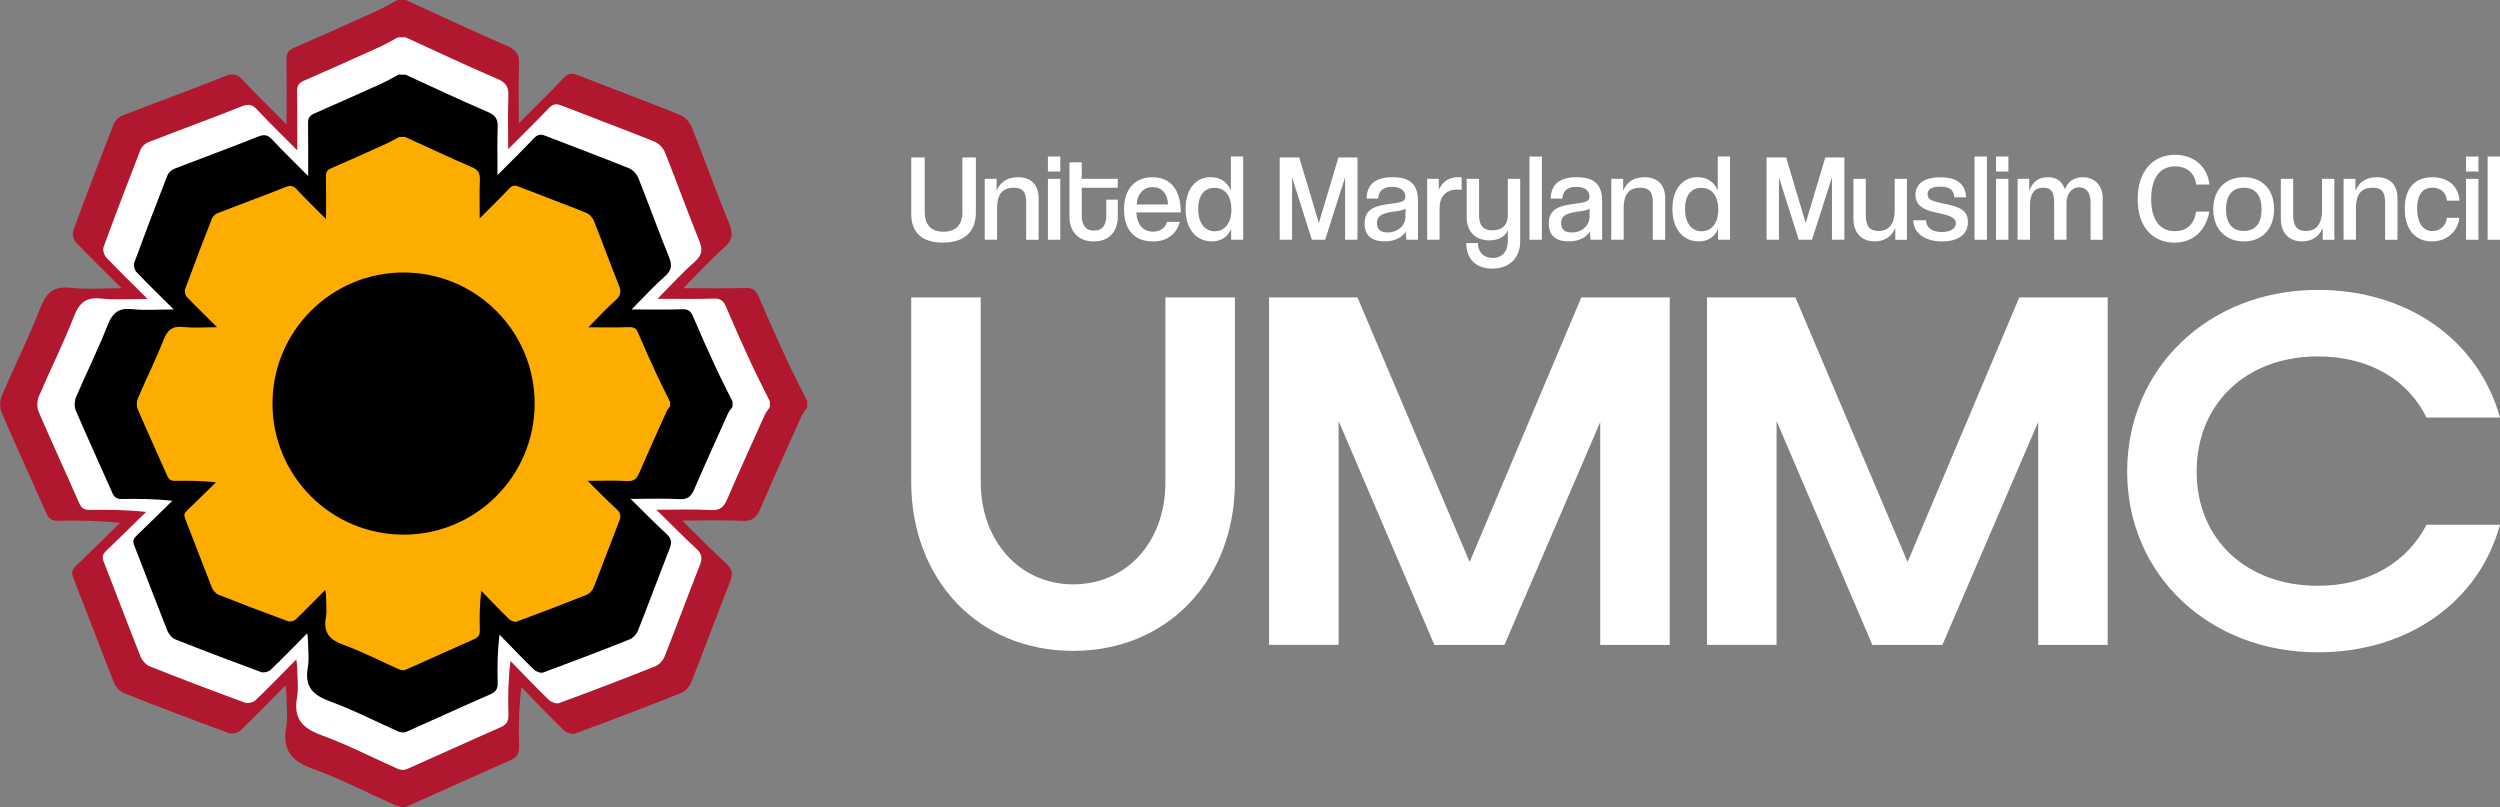
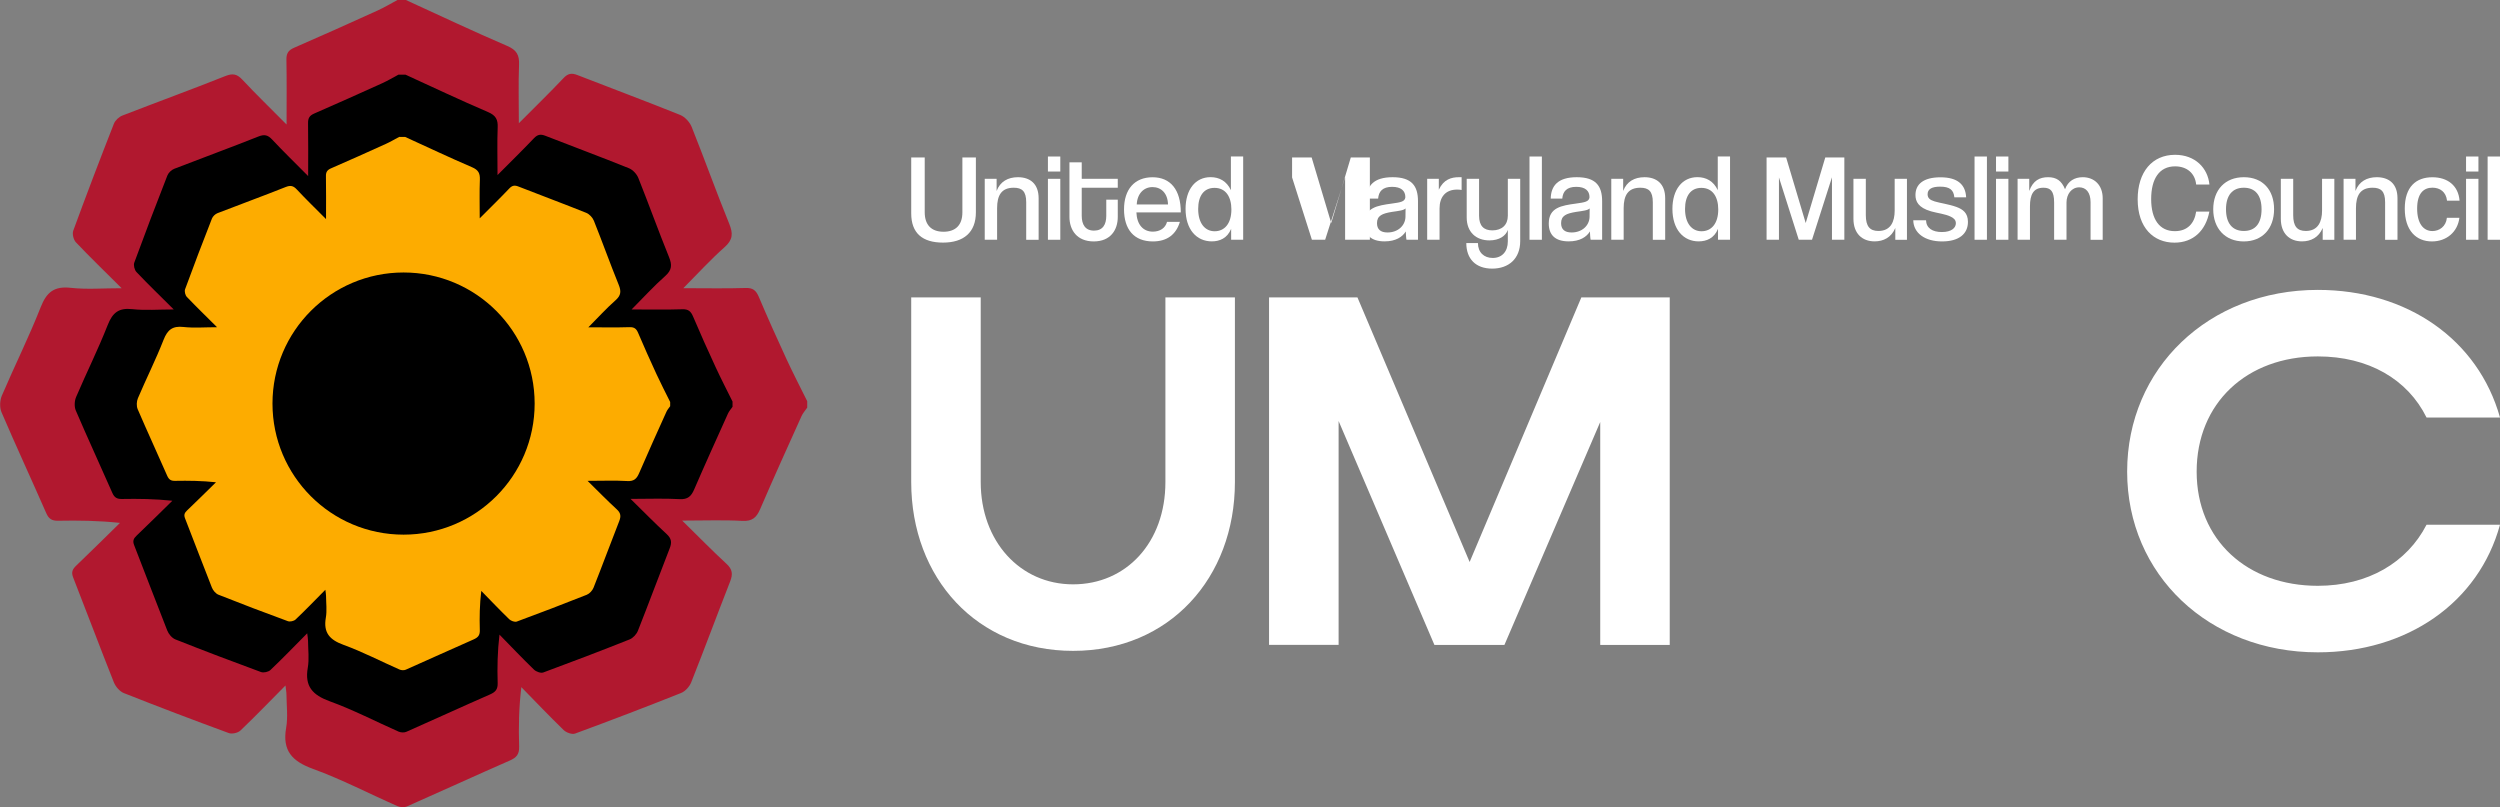
<svg xmlns="http://www.w3.org/2000/svg" id="Layer_2" viewBox="0 0 511.13 165.02">
  <rect x="0" y="0" width="511.13" height="165.02" fill="#808080" stroke="none" />
  <defs>
    <style>      .cls-1 {        fill: #b1182f;      }      .cls-2 {        fill: #fff;      }      .cls-3 {        fill: #fdac00;      }    </style>
  </defs>
  <g id="Layer_1-2" data-name="Layer_1">
    <g>
      <g>
        <g>
          <path class="cls-2" d="M238.27,98.56v-37.76h14.21v37.76c0,19.59-13.4,34.51-33.09,34.51s-33.09-14.92-33.09-34.51v-37.76h14.21v37.76c0,12.08,8.02,20.91,18.88,20.91s18.88-8.53,18.88-20.91Z" />
          <path class="cls-2" d="M273.67,131.85h-14.21V60.8h18.07l22.94,54.1,22.84-54.1h18.07v71.06h-14.21v-45.58l-19.59,45.58h-14.31l-19.59-45.78v45.78Z" />
-           <path class="cls-2" d="M363.21,131.85h-14.21V60.8h18.07l22.94,54.1,22.84-54.1h18.07v71.06h-14.21v-45.58l-19.59,45.58h-14.31l-19.59-45.78v45.78Z" />
          <path class="cls-2" d="M473.88,119.77c10.25,0,18.27-4.77,22.23-12.49h15.02c-4.36,15.94-18.98,26.09-37.25,26.09-22.23,0-38.98-15.84-38.98-36.95s16.65-37.15,38.98-37.15c18.27,0,32.79,10.15,37.25,26.09h-15.02c-3.86-7.82-11.88-12.49-22.23-12.49-14.52,0-24.77,9.54-24.77,23.55s10.35,23.35,24.77,23.35Z" />
        </g>
        <g>
          <path class="cls-2" d="M196.76,32.2h2.76v11.22c0,4.08-2.48,6.18-6.71,6.18s-6.51-1.93-6.51-5.98v-11.42h2.76v11.2c0,2.51,1.29,3.98,3.85,3.98,2.41,0,3.85-1.32,3.85-3.95v-11.22Z" />
          <path class="cls-2" d="M209.81,49.02v-7.68c0-2.25-.86-2.96-2.56-2.96-2.53,0-3.39,1.6-3.39,4.18v6.46h-2.53v-12.46h2.43v2.48c.73-1.93,2.33-2.81,4.36-2.81,2.46,0,4.23,1.32,4.23,4.31v8.49h-2.53Z" />
          <path class="cls-2" d="M214.25,35.07v-3.07h2.53v3.07h-2.53ZM214.25,49.02v-12.46h2.53v12.46h-2.53Z" />
          <path class="cls-2" d="M226.17,40.82h2.36v3.55c0,2.63-1.47,4.99-4.91,4.99s-4.97-2.33-4.97-5.02v-11.15h2.51v3.37h7.37v1.82h-7.37v5.73c0,1.8.73,3.04,2.51,3.04s2.51-1.22,2.51-3.02v-3.32Z" />
          <path class="cls-2" d="M232.34,43.43c.1,2.48,1.37,3.93,3.37,3.93,1.44,0,2.56-.73,2.89-2h2.63c-.76,2.53-2.56,4-5.52,4-3.88,0-5.9-2.48-5.9-6.56s2.15-6.56,5.83-6.56,5.78,2.56,5.78,7.19h-9.07ZM238.8,41.8c-.05-2.28-1.39-3.55-3.17-3.55s-3.12,1.34-3.22,3.55h6.38Z" />
          <path class="cls-2" d="M251.71,49.02v-2.23c-.79,1.93-2.36,2.56-3.95,2.56-3.12,0-5.37-2.43-5.37-6.64,0-3.95,2-6.49,5.12-6.49,1.75,0,3.29.79,4.15,2.66v-6.89h2.51v17.02h-2.46ZM251.76,42.82c0-2.53-1.12-4.41-3.45-4.41-2.15,0-3.34,1.6-3.34,4.31,0,2.94,1.39,4.56,3.37,4.56s3.42-1.52,3.42-4.46Z" />
-           <path class="cls-2" d="M275.01,49.02v-12.77l-4.08,12.77h-2.71l-4.05-12.74v12.74h-2.53v-16.82h4l4,13.4,4-13.4h3.9v16.82h-2.53Z" />
+           <path class="cls-2" d="M275.01,49.02v-12.77l-4.08,12.77h-2.71l-4.05-12.74v12.74v-16.82h4l4,13.4,4-13.4h3.9v16.82h-2.53Z" />
          <path class="cls-2" d="M287.56,49.02c-.08-.23-.13-1.39-.15-1.7-.66,1.11-2.05,2.03-4.33,2.03-2.79,0-4.08-1.34-4.08-3.65,0-3.27,2.58-3.67,5.57-4.08,1.8-.25,2.66-.38,2.76-1.29,0-1.34-.89-2.13-2.71-2.13-1.95,0-2.74.94-2.86,2.41h-2.36c.05-2.58,1.42-4.38,5.32-4.38s5.19,1.77,5.19,4.91v7.88h-2.36ZM287.39,42.59c-.38.43-1.44.53-2.79.73-2,.33-3.07.76-3.07,2.31,0,1.24.71,1.9,2.15,1.9,2.1,0,3.6-1.37,3.67-3.14l.02-1.8Z" />
          <path class="cls-2" d="M291.79,49.02v-12.46h2.38v2.23c.99-2.13,2.58-2.56,4.1-2.56h.56v2.61c-.28-.05-.58-.08-.91-.08-2.43,0-3.6,1.57-3.6,3.85v6.41h-2.53Z" />
          <path class="cls-2" d="M308.28,47c-.41,1.22-1.75,2.15-3.77,2.15-2.69,0-4.64-1.67-4.64-4.69v-7.9h2.53v7.55c0,2.1.99,2.99,2.71,2.99,1.95,0,3.17-1.11,3.17-2.99v-7.55h2.53v12.74c0,3.6-2.36,5.62-5.73,5.62s-5.29-2-5.29-5.22h2.38c0,1.9,1.24,3.04,3.02,3.04,1.9,0,3.09-1.32,3.09-3.39v-2.36Z" />
          <path class="cls-2" d="M312.71,49.02v-17.02h2.53v17.02h-2.53Z" />
          <path class="cls-2" d="M325.21,49.02c-.08-.23-.13-1.39-.15-1.7-.66,1.11-2.05,2.03-4.33,2.03-2.79,0-4.08-1.34-4.08-3.65,0-3.27,2.58-3.67,5.57-4.08,1.8-.25,2.66-.38,2.76-1.29,0-1.34-.89-2.13-2.71-2.13-1.95,0-2.74.94-2.86,2.41h-2.36c.05-2.58,1.42-4.38,5.32-4.38s5.19,1.77,5.19,4.91v7.88h-2.36ZM325.03,42.59c-.38.43-1.44.53-2.79.73-2,.33-3.07.76-3.07,2.31,0,1.24.71,1.9,2.15,1.9,2.1,0,3.6-1.37,3.67-3.14l.02-1.8Z" />
          <path class="cls-2" d="M337.92,49.02v-7.68c0-2.25-.86-2.96-2.56-2.96-2.53,0-3.4,1.6-3.4,4.18v6.46h-2.53v-12.46h2.43v2.48c.73-1.93,2.33-2.81,4.36-2.81,2.46,0,4.23,1.32,4.23,4.31v8.49h-2.53Z" />
          <path class="cls-2" d="M351.25,49.02v-2.23c-.78,1.93-2.36,2.56-3.95,2.56-3.12,0-5.37-2.43-5.37-6.64,0-3.95,2-6.49,5.12-6.49,1.75,0,3.29.79,4.15,2.66v-6.89h2.51v17.02h-2.46ZM351.3,42.82c0-2.53-1.12-4.41-3.45-4.41-2.15,0-3.34,1.6-3.34,4.31,0,2.94,1.39,4.56,3.37,4.56s3.42-1.52,3.42-4.46Z" />
          <path class="cls-2" d="M374.55,49.02v-12.77l-4.08,12.77h-2.71l-4.05-12.74v12.74h-2.53v-16.82h4l4,13.4,4-13.4h3.9v16.82h-2.53Z" />
          <path class="cls-2" d="M387.5,49.02v-2.41c-.81,1.95-2.43,2.74-4.23,2.74-2.56,0-4.33-1.62-4.33-4.61v-8.18h2.53v7.42c0,2.28.81,3.24,2.58,3.24,2.53,0,3.32-1.95,3.32-4.15v-6.51h2.51v12.46h-2.38Z" />
          <path class="cls-2" d="M399.57,40.34c-.15-1.49-.91-2.18-2.91-2.18-1.62,0-2.56.46-2.56,1.55,0,.76.45,1.17,1.44,1.47,1.06.33,2.94.58,4.43,1.12,1.32.48,2.38,1.22,2.38,3.06,0,2.43-1.8,4-5.3,4s-5.83-1.7-5.88-4.33h2.61c.05,1.6,1.29,2.41,3.24,2.41s2.86-.84,2.86-1.8c0-.68-.45-1.06-1.04-1.34-1.14-.56-2.69-.71-4.03-1.09-2.64-.76-3.19-2.05-3.19-3.34,0-2.15,1.55-3.62,5.12-3.62s5.12,1.55,5.24,4.1h-2.43Z" />
          <path class="cls-2" d="M403.7,49.02v-17.02h2.53v17.02h-2.53Z" />
          <path class="cls-2" d="M408.09,35.07v-3.07h2.53v3.07h-2.53ZM408.09,49.02v-12.46h2.53v12.46h-2.53Z" />
          <path class="cls-2" d="M427.42,49.02v-7.68c0-2-.94-3.04-2.31-3.04-1.57,0-2.61,1.39-2.61,3.12v7.6h-2.53v-7.63c0-2.31-.73-3.01-2.18-3.01-2.05,0-2.76,1.39-2.76,3.8v6.84h-2.53v-12.46h2.38v2.48c.79-2.13,2.13-2.81,3.85-2.81s2.76.71,3.47,2.46c.61-1.67,1.95-2.46,3.62-2.46,2.38,0,4.08,1.62,4.08,4.31v8.49h-2.48Z" />
          <path class="cls-2" d="M451.71,43.25c-.73,3.9-3.29,6.36-7.14,6.36-4.23,0-7.52-2.99-7.52-8.87,0-5.57,2.96-9.09,7.65-9.09,4.1,0,6.69,2.69,7.02,6.08h-2.71c-.23-2.31-1.9-3.72-4.31-3.72-3.22,0-4.89,2.53-4.89,6.69s1.72,6.56,4.84,6.56c2.56,0,4-1.57,4.36-4h2.71Z" />
          <path class="cls-2" d="M452.5,42.79c0-3.95,2.41-6.56,6.26-6.56s6.18,2.58,6.18,6.54-2.38,6.59-6.21,6.59-6.23-2.71-6.23-6.56ZM462.38,42.79c0-2.84-1.27-4.41-3.62-4.41s-3.65,1.57-3.65,4.41,1.29,4.43,3.65,4.43,3.62-1.57,3.62-4.43Z" />
          <path class="cls-2" d="M474.88,49.02v-2.41c-.81,1.95-2.43,2.74-4.23,2.74-2.56,0-4.33-1.62-4.33-4.61v-8.18h2.53v7.42c0,2.28.81,3.24,2.58,3.24,2.53,0,3.32-1.95,3.32-4.15v-6.51h2.51v12.46h-2.38Z" />
          <path class="cls-2" d="M487.64,49.02v-7.68c0-2.25-.86-2.96-2.56-2.96-2.53,0-3.4,1.6-3.4,4.18v6.46h-2.53v-12.46h2.43v2.48c.73-1.93,2.33-2.81,4.36-2.81,2.46,0,4.23,1.32,4.23,4.31v8.49h-2.53Z" />
          <path class="cls-2" d="M502.83,44.52c-.35,2.89-2.61,4.84-5.62,4.84-3.24,0-5.55-2.25-5.55-6.71s2.31-6.41,5.65-6.41c3.17,0,5.32,1.77,5.55,4.79h-2.56c-.2-1.8-1.44-2.66-2.99-2.66-1.77,0-3.12,1.14-3.12,4.26s1.32,4.61,3.12,4.61c1.42,0,2.79-.94,2.96-2.71h2.56Z" />
          <path class="cls-2" d="M504.19,35.07v-3.07h2.53v3.07h-2.53ZM504.19,49.02v-12.46h2.53v12.46h-2.53Z" />
          <path class="cls-2" d="M508.6,49.02v-17.02h2.53v17.02h-2.53Z" />
        </g>
      </g>
      <g>
        <path class="cls-1" d="M81.23,0c.58,0,1.16,0,1.75,0,6.9,3.15,13.75,6.4,20.72,9.39,1.96.84,2.5,1.88,2.42,3.87-.15,3.8-.04,7.6-.04,11.94,3.35-3.37,6.31-6.25,9.15-9.25.89-.94,1.65-1.06,2.81-.61,7,2.73,14.04,5.35,21.02,8.16.97.39,1.95,1.45,2.35,2.44,2.63,6.57,5.01,13.24,7.68,19.8.82,2.01.76,3.29-.96,4.81-2.84,2.51-5.41,5.34-8.42,8.37,4.61,0,8.68.09,12.74-.04,1.51-.05,2.13.51,2.69,1.81,1.8,4.26,3.7,8.48,5.64,12.68,1.35,2.92,2.83,5.78,4.26,8.66v1.31c-.39.57-.87,1.1-1.15,1.71-2.85,6.32-5.72,12.64-8.46,19.01-.74,1.73-1.6,2.55-3.66,2.44-3.86-.22-7.74-.06-12.29-.06,3.35,3.29,6.13,6.14,9.06,8.84,1.23,1.13,1.32,2.13.74,3.61-2.69,6.86-5.24,13.77-7.96,20.62-.35.88-1.22,1.84-2.08,2.18-7.18,2.86-14.4,5.62-21.66,8.29-.62.23-1.79-.19-2.33-.71-2.95-2.86-5.78-5.84-8.66-8.78-.5,4.21-.58,8.18-.45,12.14.05,1.58-.53,2.26-1.92,2.87-7.02,3.07-13.99,6.28-21,9.37-.54.24-1.39.19-1.95-.05-5.76-2.53-11.37-5.47-17.26-7.61-4.3-1.56-6.33-3.74-5.5-8.43.38-2.19.08-4.5.06-6.75,0-.51-.11-1.03-.2-1.88-3.24,3.27-6.16,6.3-9.21,9.21-.52.49-1.72.76-2.38.52-7.19-2.64-14.35-5.36-21.47-8.18-.85-.34-1.69-1.33-2.04-2.22-2.83-7.11-5.51-14.28-8.31-21.41-.43-1.09-.14-1.69.62-2.42,3.01-2.88,5.97-5.82,8.95-8.74-4.41-.47-8.53-.52-12.65-.44-1.27.02-1.91-.37-2.43-1.57-3.02-6.89-6.18-13.71-9.14-20.61-.41-.96-.35-2.42.07-3.4,2.58-6.05,5.53-11.95,7.93-18.06,1.22-3.12,2.78-4.36,6.17-3.98,3.25.36,6.57.08,10.39.08-3.43-3.41-6.45-6.33-9.35-9.39-.49-.52-.78-1.71-.55-2.36,2.68-7.32,5.46-14.61,8.31-21.87.27-.69,1.03-1.41,1.73-1.68,7-2.72,14.06-5.29,21.04-8.07,1.56-.62,2.41-.43,3.51.74,2.8,2.99,5.74,5.84,9.03,9.16,0-4.86.05-9.06-.03-13.25-.02-1.27.37-1.93,1.56-2.44,5.71-2.48,11.38-5.03,17.04-7.6,1.41-.64,2.74-1.44,4.11-2.17Z" />
-         <path class="cls-2" d="M81.35,7.63c.53,0,1.06,0,1.58,0,6.26,2.86,12.48,5.81,18.81,8.52,1.78.76,2.27,1.71,2.2,3.51-.13,3.44-.04,6.9-.04,10.84,3.04-3.05,5.72-5.67,8.31-8.39.81-.85,1.5-.96,2.55-.55,6.35,2.48,12.75,4.86,19.07,7.4.88.35,1.77,1.32,2.13,2.21,2.39,5.96,4.55,12.02,6.97,17.97.74,1.83.69,2.98-.87,4.36-2.58,2.28-4.91,4.84-7.64,7.59,4.19,0,7.88.08,11.56-.04,1.37-.04,1.94.46,2.44,1.65,1.64,3.86,3.36,7.7,5.12,11.51,1.23,2.65,2.57,5.24,3.86,7.86v1.19c-.35.52-.79.99-1.04,1.56-2.59,5.74-5.19,11.47-7.68,17.25-.68,1.57-1.45,2.32-3.33,2.21-3.5-.2-7.03-.06-11.15-.06,3.04,2.98,5.57,5.57,8.22,8.02,1.12,1.03,1.2,1.93.67,3.28-2.44,6.22-4.76,12.5-7.22,18.72-.32.8-1.11,1.67-1.89,1.98-6.52,2.6-13.07,5.1-19.65,7.52-.56.21-1.63-.17-2.11-.64-2.68-2.59-5.25-5.3-7.86-7.97-.45,3.82-.53,7.42-.41,11.02.05,1.43-.48,2.05-1.74,2.6-6.37,2.79-12.69,5.7-19.06,8.51-.49.22-1.26.17-1.77-.05-5.23-2.3-10.32-4.96-15.67-6.91-3.9-1.42-5.74-3.39-4.99-7.65.35-1.98.07-4.08.05-6.13,0-.47-.1-.93-.19-1.7-2.94,2.96-5.59,5.72-8.36,8.36-.47.45-1.56.69-2.16.47-6.53-2.39-13.03-4.86-19.49-7.43-.77-.31-1.53-1.21-1.85-2.01-2.56-6.46-5-12.96-7.54-19.43-.39-.99-.13-1.53.56-2.19,2.74-2.61,5.42-5.28,8.13-7.93-4-.43-7.74-.47-11.48-.4-1.16.02-1.74-.34-2.21-1.42-2.74-6.25-5.61-12.44-8.3-18.71-.37-.87-.31-2.2.07-3.09,2.34-5.49,5.02-10.84,7.19-16.39,1.11-2.83,2.52-3.95,5.6-3.61,2.95.33,5.96.07,9.43.07-3.11-3.09-5.86-5.75-8.48-8.52-.45-.47-.71-1.55-.5-2.14,2.44-6.64,4.96-13.25,7.54-19.84.25-.63.93-1.28,1.57-1.53,6.35-2.47,12.76-4.8,19.09-7.33,1.41-.56,2.18-.39,3.18.67,2.54,2.71,5.21,5.3,8.2,8.31,0-4.41.05-8.22-.03-12.03-.02-1.16.34-1.75,1.41-2.21,5.18-2.25,10.32-4.56,15.46-6.89,1.28-.58,2.49-1.31,3.73-1.97Z" />
        <path d="M81.47,15.26c.47,0,.95,0,1.42,0,5.62,2.57,11.21,5.22,16.89,7.65,1.6.69,2.04,1.53,1.97,3.15-.12,3.09-.03,6.2-.03,9.73,2.73-2.74,5.14-5.1,7.46-7.54.73-.76,1.35-.86,2.29-.5,5.71,2.23,11.45,4.36,17.13,6.65.79.32,1.59,1.19,1.91,1.99,2.14,5.36,4.09,10.79,6.26,16.14.67,1.64.62,2.68-.78,3.92-2.32,2.05-4.41,4.35-6.86,6.82,3.76,0,7.07.07,10.38-.04,1.23-.04,1.74.42,2.19,1.48,1.47,3.47,3.02,6.91,4.6,10.33,1.1,2.38,2.31,4.71,3.47,7.06v1.07c-.32.46-.71.89-.94,1.4-2.32,5.15-4.66,10.3-6.9,15.49-.61,1.41-1.3,2.08-2.99,1.99-3.15-.18-6.31-.05-10.02-.05,2.73,2.68,5,5,7.39,7.2,1,.92,1.08,1.74.6,2.94-2.19,5.59-4.27,11.23-6.48,16.81-.28.72-1,1.5-1.7,1.78-5.85,2.33-11.74,4.58-17.65,6.76-.51.19-1.46-.16-1.9-.58-2.41-2.33-4.71-4.76-7.06-7.16-.4,3.43-.47,6.67-.37,9.89.04,1.29-.43,1.84-1.56,2.34-5.72,2.5-11.4,5.12-17.11,7.64-.44.2-1.13.16-1.59-.04-4.69-2.07-9.26-4.46-14.07-6.2-3.51-1.28-5.16-3.05-4.49-6.87.31-1.78.06-3.66.05-5.5,0-.42-.09-.84-.17-1.53-2.64,2.66-5.02,5.14-7.51,7.5-.42.4-1.4.62-1.94.42-5.86-2.15-11.7-4.37-17.5-6.67-.7-.28-1.38-1.09-1.66-1.81-2.3-5.8-4.49-11.64-6.77-17.45-.35-.88-.12-1.38.51-1.97,2.46-2.35,4.87-4.74,7.3-7.12-3.59-.38-6.95-.42-10.31-.36-1.04.02-1.56-.31-1.98-1.28-2.46-5.61-5.04-11.17-7.45-16.8-.34-.78-.28-1.97.06-2.77,2.1-4.93,4.51-9.74,6.46-14.72,1-2.54,2.27-3.55,5.03-3.24,2.65.29,5.36.06,8.47.06-2.79-2.78-5.26-5.16-7.62-7.65-.4-.42-.64-1.39-.45-1.92,2.19-5.97,4.45-11.9,6.77-17.82.22-.56.84-1.15,1.41-1.37,5.71-2.22,11.46-4.31,17.15-6.58,1.27-.51,1.96-.35,2.86.6,2.28,2.44,4.68,4.76,7.36,7.47,0-3.96.04-7.38-.02-10.8-.02-1.04.3-1.57,1.27-1.99,4.65-2.02,9.27-4.1,13.89-6.19,1.15-.52,2.23-1.17,3.35-1.77Z" />
        <path class="cls-3" d="M81.67,27.99c.38,0,.77,0,1.15,0,4.56,2.08,9.09,4.23,13.69,6.2,1.3.56,1.65,1.24,1.6,2.56-.1,2.51-.03,5.02-.03,7.89,2.21-2.22,4.17-4.13,6.05-6.11.59-.62,1.09-.7,1.85-.4,4.63,1.81,9.28,3.54,13.89,5.39.64.26,1.29.96,1.55,1.61,1.74,4.34,3.31,8.75,5.07,13.08.54,1.33.5,2.17-.64,3.18-1.88,1.66-3.57,3.53-5.56,5.53,3.05,0,5.73.06,8.42-.03,1-.03,1.41.34,1.77,1.2,1.19,2.81,2.45,5.6,3.73,8.38.89,1.93,1.87,3.82,2.81,5.72v.86c-.26.38-.58.72-.76,1.13-1.88,4.18-3.78,8.35-5.59,12.56-.49,1.14-1.06,1.69-2.42,1.61-2.55-.15-5.12-.04-8.12-.04,2.21,2.17,4.05,4.06,5.99,5.84.81.75.87,1.41.49,2.38-1.78,4.53-3.46,9.1-5.26,13.63-.23.58-.81,1.21-1.38,1.44-4.75,1.89-9.52,3.71-14.31,5.48-.41.15-1.18-.13-1.54-.47-1.95-1.89-3.82-3.86-5.72-5.8-.33,2.78-.38,5.4-.3,8.02.03,1.04-.35,1.49-1.27,1.9-4.64,2.03-9.24,4.15-13.87,6.19-.36.16-.92.13-1.29-.04-3.8-1.67-7.51-3.61-11.41-5.03-2.84-1.03-4.18-2.47-3.64-5.57.25-1.44.05-2.97.04-4.46,0-.34-.07-.68-.14-1.24-2.14,2.16-4.07,4.17-6.09,6.08-.34.32-1.14.5-1.57.34-4.75-1.74-9.48-3.54-14.19-5.41-.56-.22-1.12-.88-1.35-1.47-1.87-4.7-3.64-9.44-5.49-14.15-.28-.72-.09-1.12.41-1.6,1.99-1.9,3.95-3.84,5.92-5.77-2.91-.31-5.64-.34-8.36-.29-.84.02-1.26-.25-1.61-1.03-1.99-4.55-4.08-9.06-6.04-13.62-.27-.64-.23-1.6.05-2.25,1.7-4,3.66-7.89,5.24-11.93.81-2.06,1.84-2.88,4.07-2.63,2.15.24,4.34.05,6.87.05-2.26-2.25-4.26-4.19-6.18-6.2-.32-.34-.52-1.13-.36-1.56,1.77-4.84,3.61-9.65,5.49-14.45.18-.46.68-.93,1.14-1.11,4.63-1.8,9.29-3.49,13.9-5.33,1.03-.41,1.59-.29,2.32.49,1.85,1.98,3.79,3.86,5.97,6.05,0-3.21.03-5.98-.02-8.76-.02-.84.25-1.27,1.03-1.61,3.77-1.64,7.52-3.32,11.26-5.02.93-.42,1.81-.95,2.72-1.43Z" />
        <circle cx="82.51" cy="82.51" r="26.8" />
      </g>
    </g>
  </g>
</svg>